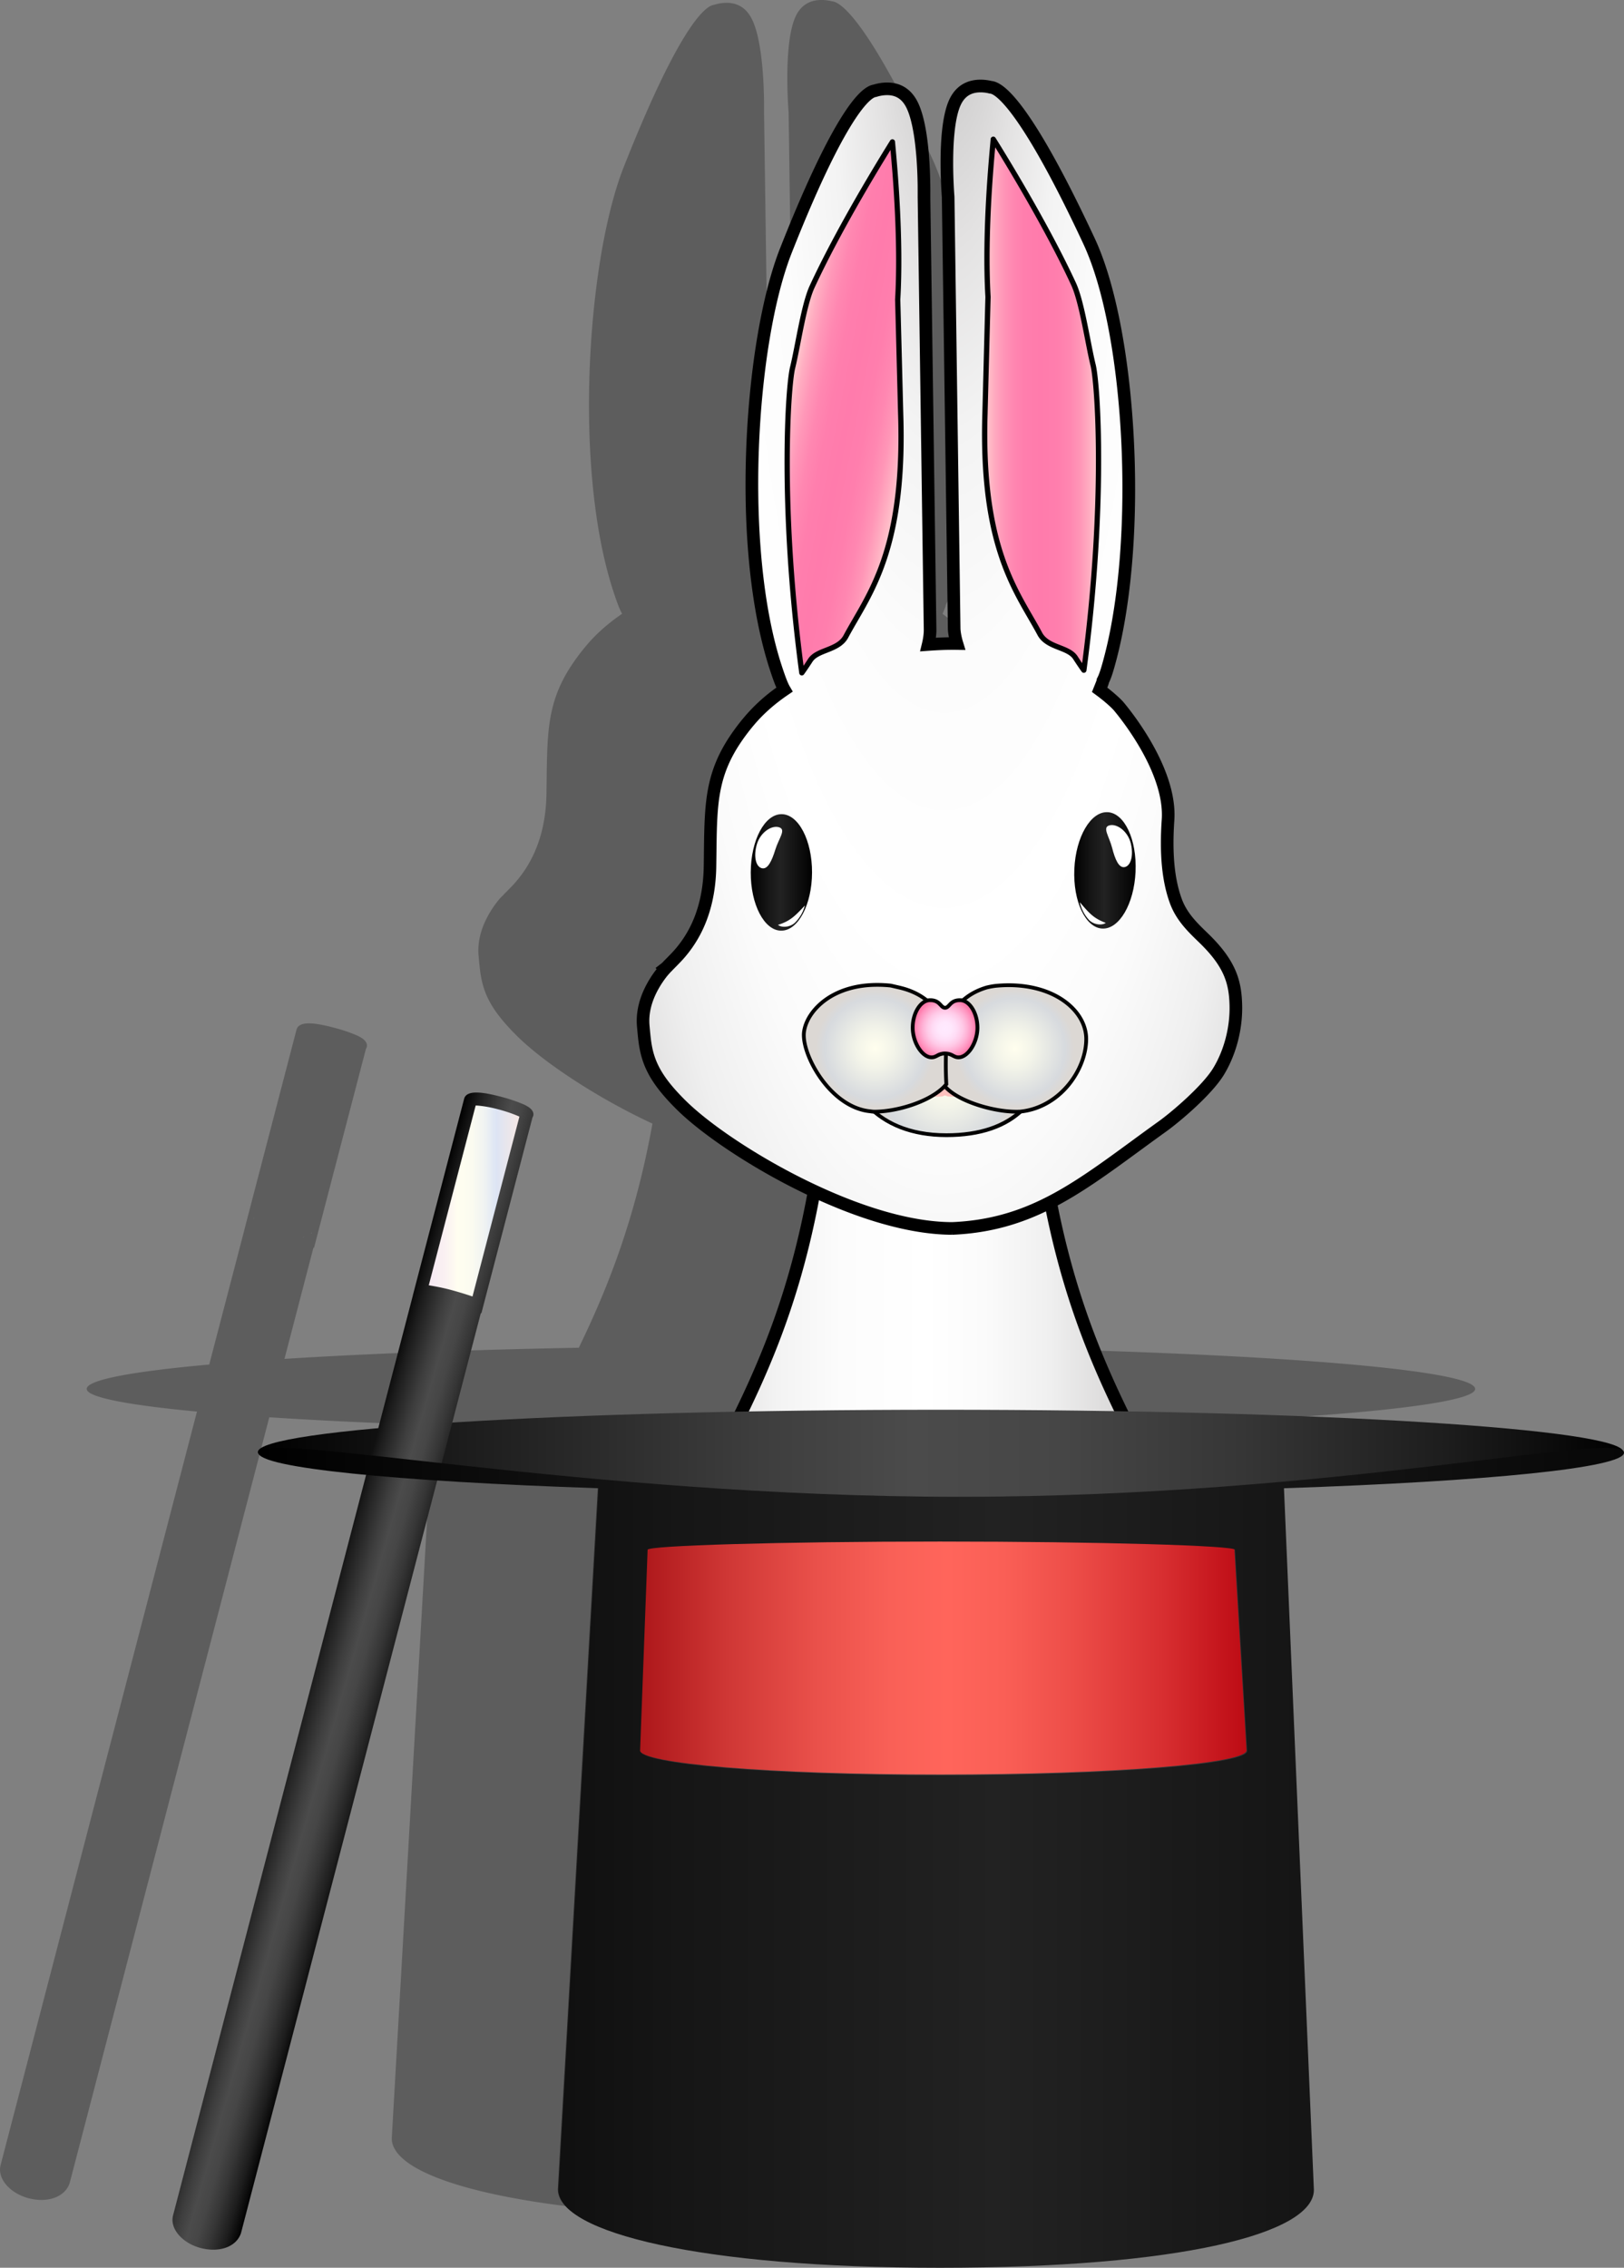
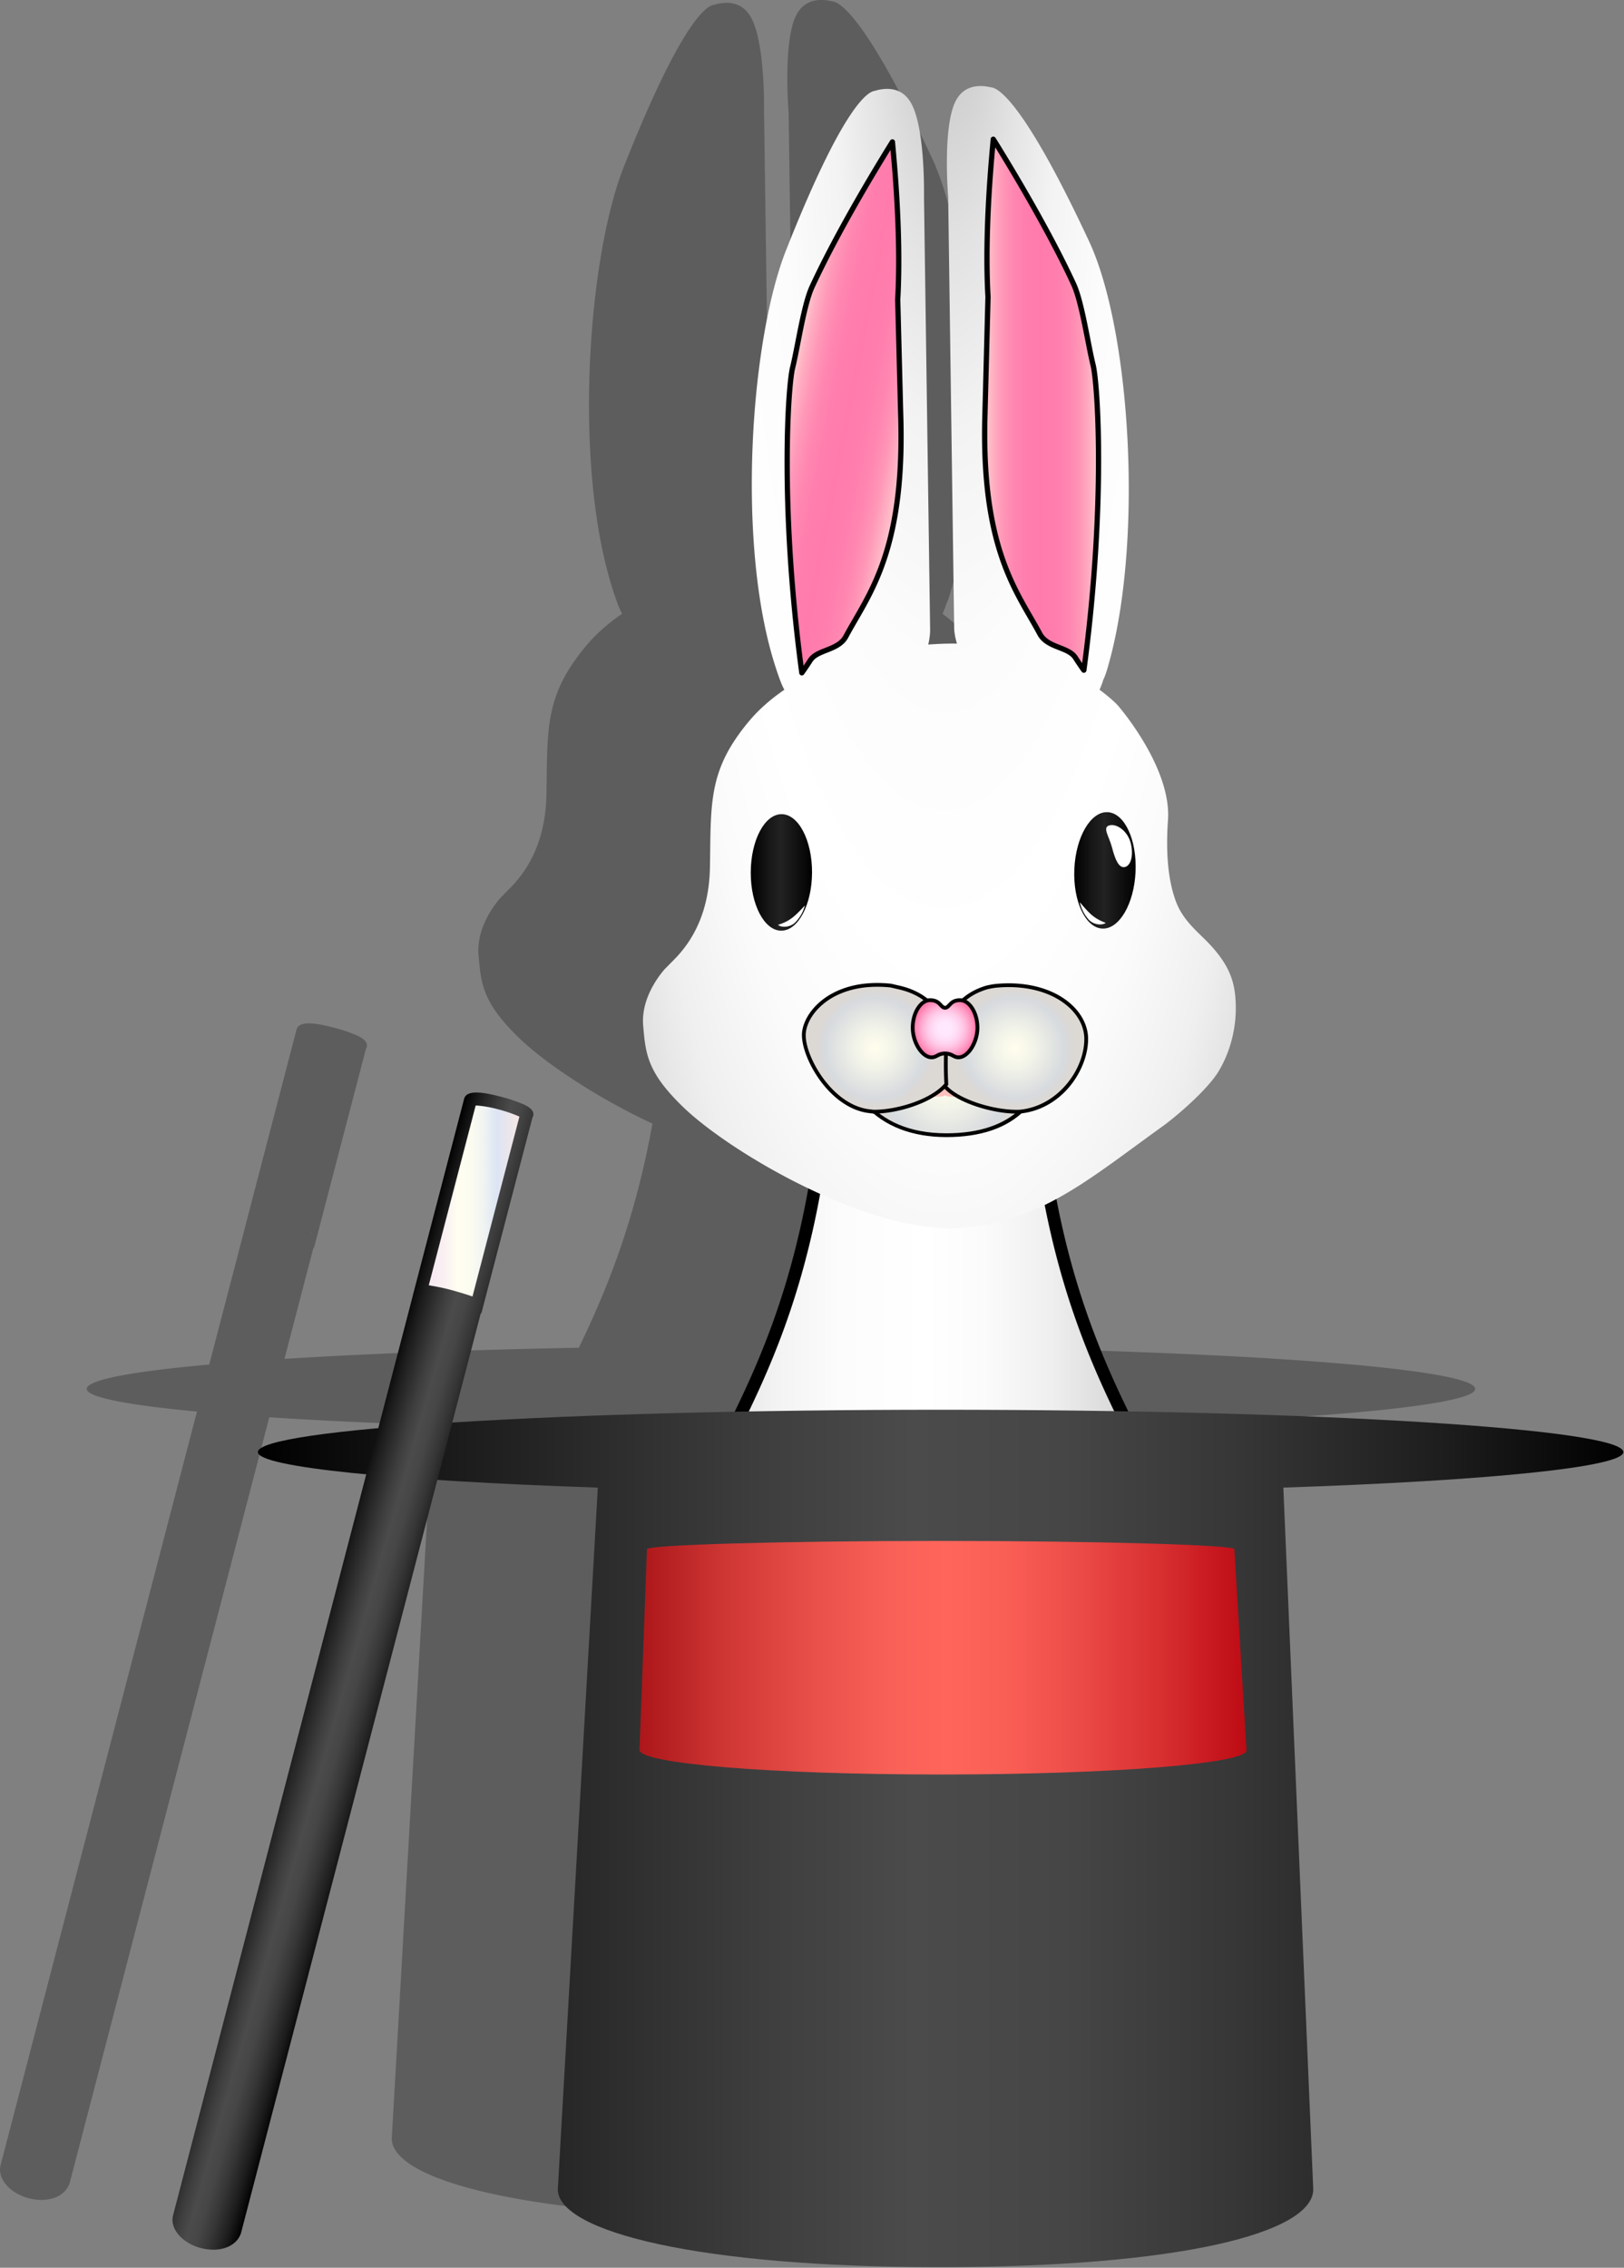
<svg xmlns="http://www.w3.org/2000/svg" xmlns:xlink="http://www.w3.org/1999/xlink" width="2579.8" height="3601" version="1.1" viewBox="0 0 2579.8 3601">
  <rect x="0" y="0" width="2579.8" height="3601" fill="#808080" stroke="none" />
  <defs>
    <style>.cls-1 { fill-opacity: 0.27; } .cls-2 { fill: url(#New_Gradient_Swatch_2); } .cls-3 { fill: url(#radial-gradient); } .cls-4 { fill: url(#New_Gradient_Swatch_1); } .cls-5 { fill: url(#New_Gradient_Swatch_1-2); } .cls-6 { fill: url(#Pearl); } .cls-7 { fill: #fec0bd; } .cls-8 { fill: #fff; } .cls-9 { fill: url(#Pearl-2); } .cls-10 { fill: url(#Pearl-3); } .cls-11 { fill: url(#New_Gradient_Swatch_25); } .cls-12 { fill: url(#New_Gradient_Swatch_12); } .cls-13 { fill: url(#New_Gradient_Swatch_12-2); } .cls-14 { fill: url(#New_Gradient_Swatch_4); } .cls-15 { fill: url(#New_Gradient_Swatch_9); } .cls-16 { fill: url(#Opal); } .cls-17 { fill: url(#New_Gradient_Swatch_9-2); } .cls-18 { fill: url(#New_Gradient_Swatch_12-3); }</style>
    <linearGradient id="New_Gradient_Swatch_2" x1="1008.6" x2="1950.4" y1="2309.3" y2="2309.3" data-name="New Gradient Swatch 2" gradientUnits="userSpaceOnUse">
      <stop stop-color="#b8b7b7" offset="0" />
      <stop stop-color="#cdcccc" offset=".06" />
      <stop stop-color="#e3e2e2" offset=".15" />
      <stop stop-color="#f3f3f3" offset=".24" />
      <stop stop-color="#fcfcfc" offset=".35" />
      <stop stop-color="#fff" offset=".49" />
      <stop stop-color="#fbfbfb" offset=".59" />
      <stop stop-color="#efefef" offset=".7" />
      <stop stop-color="#dcdbdb" offset=".8" />
      <stop stop-color="#c0bfbf" offset=".9" />
      <stop stop-color="#a09e9e" offset="1" />
    </linearGradient>
    <radialGradient id="radial-gradient" cx="1492.4" cy="1043.6" r="722.67" fx="1505.4" fy="660.02" gradientTransform="matrix(1,0,0,3,0,-2087.3)" xlink:href="#New_Gradient_Swatch_2" />
    <linearGradient id="New_Gradient_Swatch_1" x1="1564.2" x2="1745.1" y1="642.68" y2="642.68" data-name="New Gradient Swatch 1" gradientUnits="userSpaceOnUse">
      <stop stop-color="#ffccce" offset="0" />
      <stop stop-color="#ffc9cd" offset=".01" />
      <stop stop-color="#ffadc1" offset=".08" />
      <stop stop-color="#ff97b8" offset=".16" />
      <stop stop-color="#ff87b1" offset=".25" />
      <stop stop-color="#ff7ead" offset=".35" />
      <stop stop-color="#ff7bac" offset=".49" />
      <stop stop-color="#ff7ead" offset=".64" />
      <stop stop-color="#ff87b1" offset=".75" />
      <stop stop-color="#ff96b7" offset=".84" />
      <stop stop-color="#ffabc0" offset=".91" />
      <stop stop-color="#ffc6cc" offset=".99" />
      <stop stop-color="#ffccce" offset="1" />
    </linearGradient>
    <linearGradient id="New_Gradient_Swatch_1-2" x1="1250.5" x2="1451.3" y1="628.33" y2="667.37" xlink:href="#New_Gradient_Swatch_1" />
    <radialGradient id="Pearl" cx="1502" cy="1721.2" r="130.17" gradientUnits="userSpaceOnUse">
      <stop stop-color="#fffeee" offset=".01" />
      <stop stop-color="#f3f4e9" offset=".28" />
      <stop stop-color="#d7dade" offset=".75" />
      <stop stop-color="#dcd8d4" offset=".88" />
    </radialGradient>
    <radialGradient id="Pearl-2" cx="1612.1" cy="1664.9" r="107.16" data-name="Pearl" xlink:href="#Pearl" />
    <radialGradient id="Pearl-3" cx="1390.2" cy="1664.6" r="107.14" data-name="Pearl" xlink:href="#Pearl" />
    <radialGradient id="New_Gradient_Swatch_25" cx="1501.3" cy="1633.6" r="48.5" data-name="New Gradient Swatch 25" gradientUnits="userSpaceOnUse">
      <stop stop-color="#ffeaff" offset="0" />
      <stop stop-color="#ffe7fc" offset=".22" />
      <stop stop-color="#ffdcf5" offset=".4" />
      <stop stop-color="#ffcae7" offset=".58" />
      <stop stop-color="#ffb1d5" offset=".74" />
      <stop stop-color="#ff91bd" offset=".91" />
      <stop stop-color="#ff7bac" offset="1" />
    </radialGradient>
    <linearGradient id="New_Gradient_Swatch_12" x1="1192.7" x2="1290" y1="1385.4" y2="1385.4" data-name="New Gradient Swatch 12" gradientUnits="userSpaceOnUse">
      <stop offset="0" />
      <stop stop-color="#161616" offset=".28" />
      <stop stop-color="#222" offset=".49" />
      <stop stop-color="#060606" offset=".92" />
      <stop offset="1" />
    </linearGradient>
    <linearGradient id="New_Gradient_Swatch_12-2" x1="1706.5" x2="1804.1" y1="1382.1" y2="1382.1" xlink:href="#New_Gradient_Swatch_12" />
    <linearGradient id="New_Gradient_Swatch_4" x1="995.24" x2="1993.8" y1="2668.8" y2="2668.8" data-name="New Gradient Swatch 4" gradientUnits="userSpaceOnUse">
      <stop stop-color="#a61015" offset="0" />
      <stop stop-color="#aa1418" offset=".01" />
      <stop stop-color="#cf3735" offset=".16" />
      <stop stop-color="#e9504a" offset=".3" />
      <stop stop-color="#f96057" offset=".42" />
      <stop stop-color="#ff655b" offset=".51" />
      <stop stop-color="#fa5f56" offset=".6" />
      <stop stop-color="#ed4d48" offset=".71" />
      <stop stop-color="#d82f31" offset=".85" />
      <stop stop-color="#ba0711" offset="1" />
      <stop stop-color="#ba0610" offset="1" />
    </linearGradient>
    <linearGradient id="New_Gradient_Swatch_9" x1="409.57" x2="2578.9" y1="2919.3" y2="2919.3" data-name="New Gradient Swatch 9" gradientUnits="userSpaceOnUse">
      <stop offset="0" />
      <stop stop-color="#1c1c1c" offset=".15" />
      <stop stop-color="#3e3e3e" offset=".37" />
      <stop stop-color="#4b4b4b" offset=".48" />
      <stop stop-color="#464646" offset=".59" />
      <stop stop-color="#363636" offset=".72" />
      <stop stop-color="#1d1d1d" offset=".87" />
      <stop offset="1" />
    </linearGradient>
    <linearGradient id="Opal" x1="668.46" x2="836.73" y1="1908.7" y2="1908.7" gradientUnits="userSpaceOnUse">
      <stop stop-color="#fdebf3" offset="0" />
      <stop stop-color="#f7eaf3" offset=".11" />
      <stop stop-color="#faf1f2" offset=".23" />
      <stop stop-color="#fffef0" offset=".35" />
      <stop stop-color="#fbfbf0" offset=".48" />
      <stop stop-color="#f0f3f2" offset=".6" />
      <stop stop-color="#dde5f4" offset=".71" />
      <stop stop-color="#dce4f4" offset=".71" />
      <stop stop-color="#fee9df" offset="1" />
    </linearGradient>
    <linearGradient id="New_Gradient_Swatch_9-2" x1="482.34" x2="632.05" y1="2634.1" y2="2677" xlink:href="#New_Gradient_Swatch_9" />
    <linearGradient id="New_Gradient_Swatch_12-3" x1="410.57" x2="2810.6" y1="2950" y2="2950" xlink:href="#New_Gradient_Swatch_12" />
    <linearGradient id="linearGradient99" x1="1008.6" x2="1950.4" y1="2309.3" y2="2309.3" gradientUnits="userSpaceOnUse" xlink:href="#New_Gradient_Swatch_2" />
    <linearGradient id="linearGradient100" x1="1564.2" x2="1745.1" y1="642.68" y2="642.68" gradientUnits="userSpaceOnUse" xlink:href="#New_Gradient_Swatch_1" />
    <radialGradient id="radialGradient100" cx="1502" cy="1721.2" r="130.17" gradientUnits="userSpaceOnUse" xlink:href="#Pearl" />
    <linearGradient id="linearGradient101" x1="1192.7" x2="1290" y1="1385.4" y2="1385.4" gradientUnits="userSpaceOnUse" xlink:href="#New_Gradient_Swatch_12" />
    <linearGradient id="linearGradient102" x1="409.57" x2="2578.9" y1="2919.3" y2="2919.3" gradientUnits="userSpaceOnUse" xlink:href="#New_Gradient_Swatch_9" />
  </defs>
  <title>Magic Bunny</title>
  <g transform="translate(-.048 .005)" data-name="Layer 2">
    <g id="Magic_Bunny" data-name="Magic Bunny">
      <g id="document">
        <path class="cls-1" d="m1532.4 2139.6c467.3 8 811 34.66 811 65.94 0 24.26-220.56 46.31-549.2 57.34l48.31 1132.8c0 70.58-215.94 125.72-604.13 125.72s-616-57.35-616-125.72l64.66-1132.8c-96.72-3.24-184.08-7.44-259.21-12.38l-317.12 1216c-7.51 22.64-35.61 32-65.63 24-28.74-7.71-49.9-30.77-44-52.83l311.87-1196.2c-110.87-10.42-175.16-22.88-175.16-36 0-14.31 71.9-27.65 194.63-38.68l55.62-213.06 0.22-0.86h-0.08l2.85-10.92 80.01-306.8c3.74-14 27-12 60.57-3a251.68 251.68 0 0 1 33.75 11.3 55.35 55.35 0 0 1 10.9 5.94c6.18 4.64 9.74 11.35 3.3 18.62l-7.76-6.89 10 2.62-80.06 306.72-2.88 11.07-0.9-0.33-0.21 0.79-45.81 175.82c127.89-8.13 288.05-14.31 467.57-17.72 45.32-93.53 89.25-202.4 117-355.88q-13.07-6.07-26.25-12.69c-77.43-38.86-150.7-88.51-189.18-126.74-35.58-35.35-50.45-60.71-56.43-91.41-1.82-9.37-2.63-16.49-4.35-35.73-2-22 4-43.94 15.72-64.87a164.24 164.24 0 0 1 16.59-24.21c1.25-1.52 2.46-2.93 3.61-4.22l-0.37 0.29 0.2 0.19 1.35-1.48a35.43 35.43 0 0 0 3.37-3.44c4.25-4.26 12.15-12.22 16-16.52a187.44 187.44 0 0 0 26.14-37.17c15.58-29.08 24.6-64 25.23-106.19 0.07-4.5 0.13-9 0.2-14.85 0 0.16 0.13-11.07 0.17-14.16 0.15-11.15 0.28-19 0.47-26.46 0.84-32.52 2.88-54.65 7.52-75.44 5.33-23.87 14.21-45.44 28.28-67.8a330.87 330.87 0 0 1 26.63-36.13c14.59-17.41 33.51-34.65 56.92-50.57-3.85-6.55-7.82-17-13.78-35.1-64.81-197.39-41-529 16.24-674 81.4-206.13 125.29-255.66 143.6-257.86l0.46-0.14a68 68 0 0 1 14.91-2.85c19.4-1.44 35.39 6.2 45.2 26.68 5.46 11.4 9.67 27.46 12.75 47.26 1.63 10.49 2.91 21.85 3.88 33.88 1.26 15.7 1.93 31.74 2.15 47.25 0.08 5.43 0.09 10.4 0.06 14.82v4.07 1.42l9.85 697v0.58 1.66c0 1.84-0.14 4-0.35 6.33a112.25 112.25 0 0 1-2.71 16q9.76-0.71 19.81-1.13 13.5-0.58 26.63-0.39a111 111 0 0 1-3.64-15.72c-0.37-2.35-0.6-4.46-0.74-6.29 0-0.64-0.08-1.19-0.1-1.66v-0.57l-9.73-697c0-0.24-0.06-0.72-0.11-1.42-0.09-1.16-0.19-2.52-0.3-4.06-0.29-4.4-0.58-9.37-0.83-14.79-0.73-15.5-1-31.55-0.72-47.3 0.24-12.07 0.83-23.48 1.83-34.05 1.87-19.95 5.1-36.24 9.86-47.95 8.49-21 24.03-29.59 43.49-29.34a67.27 67.27 0 0 1 15 2l0.47 0.11c18.41 1.09 65.21 47.87 158.94 248.7 65.92 141.25 87.14 471.5 34.38 672.45-5 19-8.39 29.77-11.95 36.5-0.08 2.13-3.3 9.57-5.5 15.1 1.43 1.05 2.85 2.12 4.24 3.18 7.25 5.54 13.49 10.79 18.71 15.59q2.34 2.14 4.11 3.89c1 1 1.91 2 2.9 3l1.54 1.84c2.08 2.49 4.43 5.4 7 8.69 7.34 9.4 15 19.93 22.45 31.34 18.05 27.49 32.45 55.56 41.11 82.88 6.74 21.25 9.73 41.31 8.45 59.8-3.88 55.8 0.69 98.28 12.48 130.65 9.29 25.5 26.92 42.5 44.57 59.55 44 42.46 51.68 72.74 52.48 109.37 0.77 35-8.13 73.81-27.84 106.3-18.72 30.84-70.16 74.16-90.56 88.79-67.73 48.56-122.24 92-180.77 122.2 28 143.84 70.45 247.74 114.11 337.74zm-1128.7-205.09-0.87-0.14 0.64 1zm78.27 29.86-0.18 0.71 0.13 0.06 0.9-0.48zm12.2-5.64 1.21-0.63-0.95-0.34z" />
        <path class="cls-2" d="m1636.4 3094.1h-313.92c-86.33 0-313.92-83.19-313.92-313.92 0-467.74 306.07-475.59 313.92-1224.3a31.48 31.48 0 0 1 31.39-31.39h251.14a31.49 31.49 0 0 1 31.39 31.39c7.84 745.56 313.92 755 313.92 1224.3 0 227.6-227.6 313.92-313.92 313.92z" fill="url(#linearGradient99)" />
        <path d="m1636.4 3104.1h-313.92c-46.51 0-127.44-22.64-195.25-72.37-58.7-43-128.67-121.63-128.67-251.55 0-96 12.43-178.56 39.14-259.78 23.8-72.4 56-134.84 90.09-200.95 84.53-163.93 180.34-349.76 184.69-763.61a41.43 41.43 0 0 1 41.39-41.34h251.14a41.44 41.44 0 0 1 41.39 41.34c4.34 411.41 99.92 597.2 184.25 761.1 34.19 66.44 66.48 129.21 90.38 202 26.8 81.7 39.29 164.7 39.29 261.23 0 128.33-70 207-128.65 250.35-68.39 50.56-149.16 73.58-195.27 73.58zm-282.53-1569.6a21.41 21.41 0 0 0-21.39 21.39v0.11c-4.39 418.65-101.36 606.7-186.92 772.62-68.15 132.17-127 246.31-127 451.56 0 121.54 65.52 195.11 120.5 235.42 64.18 47.07 140.06 68.5 183.42 68.5h313.92c42.93 0 118.64-21.79 183.39-69.65 55-40.64 120.53-114.28 120.53-234.27 0-206.39-59.06-321.18-127.45-454.09-85.35-165.88-182.09-353.9-186.47-770.09v-0.11a21.42 21.42 0 0 0-21.39-21.39z" />
        <path class="cls-3" d="m1573.8 138.61c18.1 1.07 64.13 47.08 156.32 244.59 64.83 138.93 85.7 463.73 33.81 661.37-4.92 18.74-8.25 29.28-11.76 35.9-0.07 2.1-3.24 9.42-5.4 14.85q2.12 1.56 4.18 3.13c7.12 5.45 13.26 10.61 18.4 15.33 1.53 1.41 2.88 2.69 4 3.83 0.94 1 1.89 2 2.86 3l1.51 1.8c2 2.45 4.36 5.31 6.88 8.55 7.23 9.24 14.72 19.6 22.09 30.82 17.75 27 31.91 54.64 40.43 81.51 6.63 20.91 9.57 40.63 8.31 58.82-3.81 54.88 0.68 96.66 12.28 128.5 9.13 25.07 26.47 41.8 43.83 58.56 43.25 41.77 50.82 71.55 51.61 107.58 0.76 34.43-8 72.59-27.38 104.54-18.4 30.33-69 72.94-89.06 87.33-120.59 86.46-198.56 156.54-334.49 162.14h0.24c-68.8-0.18-155.23-26.79-244.82-71.75-76.15-38.21-148.22-87-186.06-124.65-35-34.77-49.62-59.7-55.5-89.9-1.79-9.21-2.59-16.22-4.28-35.14-1.94-21.69 4-43.22 15.46-63.8a161.93 161.93 0 0 1 16.31-23.81q1.86-2.25 3.55-4.15l-0.36 0.29 0.2 0.18 1.32-1.46a35.39 35.39 0 0 0 3.32-3.38c4.18-4.19 11.95-12 15.75-16.25a184.83 184.83 0 0 0 25.71-36.56c15.32-28.59 24.19-62.9 24.81-104.44 0.07-4.42 0.13-8.87 0.2-14.6 0 0.16 0.13-10.89 0.17-13.93 0.14-11 0.27-18.66 0.46-26 0.82-32 2.83-53.75 7.39-74.2 5.24-23.48 14-44.69 27.81-66.68a326.1 326.1 0 0 1 26.2-35.54c14.34-17.13 33-34.08 56-49.73-3.79-6.45-7.69-16.68-13.55-34.53-63.75-194.14-40.34-520.28 16-662.87 80.06-202.74 123.22-251.45 141.23-253.61l0.46-0.14a66.89 66.89 0 0 1 14.66-2.81c19.08-1.4 34.8 6.1 44.45 26.25 5.37 11.21 9.52 27 12.54 46.48 1.61 10.31 2.87 21.49 3.82 33.32 1.24 15.45 1.9 31.22 2.11 46.48 0.08 5.33 0.09 10.23 0.06 14.57v4 1.4l9.69 685.52v0.56 1.64c0 1.8-0.13 3.89-0.35 6.22a108.36 108.36 0 0 1-2.66 15.76q9.62-0.69 19.49-1.12 13.26-0.57 26.18-0.38a109.66 109.66 0 0 1-3.58-15.45c-0.35-2.32-0.59-4.39-0.72-6.19-0.05-0.63-0.08-1.17-0.1-1.63v-0.57l-9.57-685.52c0-0.24-0.06-0.71-0.11-1.39-0.09-1.15-0.18-2.49-0.29-4-0.29-4.33-0.57-9.21-0.82-14.55-0.71-15.24-1-31-0.7-46.52 0.23-11.87 0.81-23.1 1.79-33.49 1.84-19.62 5-35.64 9.7-47.15 8.42-20.7 23.66-29.14 42.79-28.89a67.29 67.29 0 0 1 14.8 1.91l0.47 0.12z" fill="url(#radial-gradient)" />
-         <path d="m1512.7 1960.7-0.18-4.43v4.42c-68.52-0.18-154.72-25.36-249.27-72.81-75.25-37.76-149.3-87.41-188.63-126.5-35.47-35.24-51.81-61.9-58.27-95.08-1.89-9.75-2.72-17.21-4.42-36.16-2-22.72 3.59-46.12 16.69-69.57a171.14 171.14 0 0 1 14.53-21.81l-1.79-1.66 9.51-7.34 0.06 0.06 0.4-0.44 0.39-0.35a25 25 0 0 0 2.39-2.43l0.5-0.55c7.58-7.59 12.75-12.92 15.38-15.86a175 175 0 0 0 24.34-34.6c15.11-28.2 23.06-61.8 23.63-99.87 0.07-4.41 0.13-8.85 0.2-14.58v-1.75l0.15-12.19c0.14-11.46 0.28-19 0.46-26.14 0.87-33.67 3.08-55.73 7.63-76.13 5.56-24.92 14.81-47.1 29.11-69.83a334.23 334.23 0 0 1 27-36.63 276.92 276.92 0 0 1 50.85-46.56c-2.82-6.42-6-15.15-10.25-28.16-29.7-90.43-43-216.25-37.53-354.28 5-124.93 25-242.83 53.7-315.38 36-91.05 67.8-159.54 94.65-203.56 21.52-35.28 39.08-53.67 53.65-56.16a77 77 0 0 1 16.61-3.14c24.61-1.81 43.35 9.22 54.21 31.9 5.65 11.78 10.16 28.36 13.41 49.27 1.59 10.29 2.91 21.74 3.9 34 1.19 14.85 1.91 30.71 2.14 47.14 0.07 5.08 0.1 10.06 0.06 14.78v4.09q0 0.86 0 1.29l9.62 685.28v0.63 2c0 2.19-0.16 4.55-0.39 7-0.12 1.35-0.28 2.7-0.45 4.06q3.43-0.18 6.89-0.33c4.6-0.2 9.22-0.33 13.83-0.39-0.25-1.32-0.48-2.63-0.68-3.93-0.38-2.46-0.65-4.8-0.81-7-0.06-0.74-0.1-1.4-0.12-1.95s0-0.66 0-0.82l-9.58-685.27-0.08-1.08c-0.09-1.2-0.19-2.56-0.29-4.11-0.32-4.67-0.6-9.63-0.84-14.75-0.77-16.42-1-32.29-0.71-47.19 0.24-12.35 0.86-23.87 1.83-34.22 2-21.07 5.48-37.89 10.4-50 9.48-23.3 27.56-35.47 52.18-35.12a77.28 77.28 0 0 1 16.77 2.13c14.69 1.61 33.34 18.9 57 52.81 29.47 42.32 65.4 108.75 106.8 197.46 31.93 68.43 54.39 182.27 61.6 312.34 7.34 132.37-2.56 262-27.17 355.79-5.05 19.22-8.36 29.48-11.83 36.54a60.85 60.85 0 0 1-2.87 8.31c6.26 4.86 12 9.72 17.2 14.46 1.57 1.44 3 2.81 4.28 4.06l0.29 0.3c0.87 0.92 1.74 1.83 2.64 2.73l0.53 0.58c0.48 0.55 1 1.18 1.59 1.88 2.2 2.65 4.58 5.61 7.07 8.79 7.83 10 15.43 20.62 22.57 31.49 19.21 29.27 33.21 57.52 41.6 84 7.13 22.47 10.07 43.52 8.75 62.54-3.62 52.14 0.21 92.82 11.7 124.38 8.33 22.86 24.34 38.33 41.3 54.7l0.09 0.09c44.56 43 53.78 74.59 54.66 114.55 0.84 38.3-9.67 78.38-28.83 110-19.66 32.4-71.26 75.55-91.78 90.27-14.64 10.49-28.68 20.77-42.25 30.7-97.85 71.62-175.13 128.19-297.43 133.29h-0.24zm-451.78-412.15a150.13 150.13 0 0 0-14.85 21.78c-11.11 19.87-15.9 39.39-14.23 58 1.63 18.16 2.41 25.24 4.14 34.12 5.61 28.84 20.39 52.59 52.72 84.72 38 37.71 110 85.92 183.51 122.81 91.69 46 174.72 70.45 240.13 70.68 116.08-4.91 187.46-57.16 286.21-129.44 13.62-10 27.69-20.26 42.41-30.82 21-15.06 69.48-56.6 86.34-84.38 17.24-28.41 26.69-64.55 25.94-99.14-0.78-35.59-8.75-62.16-48.57-100.61l-0.09-0.08c-17.84-17.23-36.28-35-46.19-62.25-12.47-34.24-16.68-77.62-12.86-132.61 1.15-16.5-1.5-35-7.86-55.11-7.84-24.71-21.05-51.3-39.26-79-6.84-10.42-14.11-20.57-21.61-30.16-2.36-3-4.61-5.81-6.68-8.3l-1.2-1.44c-0.9-0.9-1.78-1.81-2.64-2.72-1.08-1.07-2.31-2.23-3.66-3.47-5.22-4.8-11.18-9.77-17.69-14.74-1.33-1-2.68-2-4.05-3l-6.2-4.58 2.85-7.16c0.44-1.11 0.92-2.29 1.41-3.5 1.08-2.65 2.83-7 3.31-8.64l0.06-1.65 1.08-2c2.94-5.55 6-15 10.92-33.76 49.47-188.44 33-512.68-33.21-654.6-109.18-233.94-146.31-238.75-147.84-238.84l-0.89-0.05-1.41-0.35a56.47 56.47 0 0 0-12.51-1.61h-0.71c-16 0-26.4 7.21-32.68 22.65-4.19 10.29-7.22 25.21-9 44.33-0.93 9.86-1.52 20.88-1.75 32.75-0.29 14.45-0.06 29.88 0.69 45.86 0.23 5 0.5 9.8 0.81 14.33 0.1 1.49 0.2 2.8 0.28 3.93l0.14 2 9.56 685.48v0.31c0 0.34 0 0.78 0.08 1.28 0.12 1.65 0.34 3.47 0.64 5.41a98.94 98.94 0 0 0 3.25 14l4 13.13-13.73-0.2c-8.45-0.12-17.06 0-25.61 0.37-6.49 0.28-13 0.65-19.21 1.1l-13.67 1 3.24-13.32a99.07 99.07 0 0 0 2.42-14.31c0.19-2 0.29-3.78 0.31-5.45v-1.3-0.61l-9.69-685.71v-0.19-1.31-3.92c0-4.58 0-9.42-0.05-14.36-0.23-16-0.93-31.4-2.09-45.82-1-11.82-2.2-22.78-3.73-32.58-3-19-6.87-33.68-11.67-43.7-7.31-15.26-18.34-21.8-34.7-20.59a56.33 56.33 0 0 0-12.46 2.39l-1.29 0.4-0.92 0.11c-1.52 0.18-38.29 7.22-133.12 247.35-57.18 144.8-77 469.74-15.77 656.08 5.83 17.74 9.5 27.18 12.67 32.58l4.74 8.07-7.74 5.27c-21.31 14.49-39.46 30.6-53.94 47.88a313.29 313.29 0 0 0-25.39 34.45c-13 20.72-21.47 40.91-26.52 63.53-4.25 19-6.33 40-7.16 72.28-0.18 7-0.31 14.51-0.45 25.89 0 3-0.17 13.77-0.17 13.91-0.07 5.76-0.13 10.21-0.2 14.64-0.62 41.3-9.37 78-26 109a194.87 194.87 0 0 1-27.08 38.5c-2.87 3.21-8.06 8.57-15.86 16.39a46.15 46.15 0 0 1-3.59 3.67z" />
        <path class="cls-4" d="m1577.9 221.12c-2 21.93-3.1 34.95-4.19 49.09-3.09 40.39-5.17 81.59-5.7 121.18-0.38 28.82 0.09 55.71 1.52 80.17-2.06 76.1-4.55 176-4.82 185-6.58 217.27 52.61 285.16 87.08 349.83 12.07 22.64 45.26 20.45 56.49 37.85 3.93 6.08 7.49 11.39 10.62 15.88q1.65 2.35 2.88 4.07c34.86-259.39 22.37-453.59 14.68-484.55-8.15-32.77-17.64-99.67-30.94-128.49-9.91-21.48-21.6-44.85-34.8-69.74-19.71-37.18-41.76-75.88-64.43-113.81-7.93-13.28-15.37-25.51-22.11-36.42q-3.54-5.69-6.28-10.06z" fill="url(#linearGradient100)" />
        <path d="m1721.8 1068.4a4.18 4.18 0 0 1-3.39-1.74c-0.83-1.15-1.81-2.53-2.92-4.12-3.37-4.86-7-10.24-10.7-16-4.44-6.87-13.58-10.46-23.26-14.27-12.26-4.82-26.16-10.29-33.4-23.87-4.47-8.38-9.34-16.79-14.5-25.69-17.31-29.9-36.93-63.78-51.64-114.27-17-58.29-24-127.62-21.44-212 0.11-3.36 0.52-19.39 1.08-41.59 1-38 2.44-95.37 3.74-143.27-1.4-23.9-1.91-50.92-1.52-80.28 0.5-37.63 2.43-78.49 5.72-121.45 1.11-14.48 2.28-27.91 4.19-49.14a4.18 4.18 0 0 1 7.7-1.84c1.82 2.91 3.93 6.29 6.29 10.12 7.11 11.51 14.56 23.78 22.15 36.46 24.11 40.35 45.82 78.71 64.53 114 13.46 25.38 25.2 48.91 34.91 69.95 9.23 20 16.48 57 22.88 89.66 2.94 15 5.72 29.14 8.31 39.58 3.67 14.77 9 68.94 8.74 157.63-0.23 72.38-4.47 188.12-23.33 328.48a4.15 4.15 0 0 1-3.12 3.49 4 4 0 0 1-1.02 0.16zm-140.81-834.47c-1.29 14.45-2.2 25.2-3.07 36.59-3.28 42.78-5.19 83.47-5.69 120.92-0.39 29.24 0.12 56.11 1.51 79.86v0.36c-1.3 47.93-2.77 105.4-3.75 143.44-0.56 22.2-1 38.25-1.07 41.62-5.69 187.72 37.36 262.06 71.95 321.79 5.2 9 10.1 17.44 14.64 26 5.79 10.86 17.63 15.52 29.09 20 10.48 4.13 21.32 8.39 27.22 17.52 2.49 3.86 4.92 7.54 7.27 11 33.68-258.43 20.14-444.95 13.34-472.31-2.64-10.64-5.43-24.89-8.39-40-6.31-32.19-13.47-68.67-22.28-87.77-9.64-20.9-21.32-44.29-34.7-69.53-18.65-35.17-40.29-73.4-64.32-113.63-7.46-12.48-14.75-24.54-21.75-35.86z" />
        <path class="cls-5" d="m1417.7 225.31c2 21.93 3.11 34.95 4.19 49.09 3.09 40.38 5.18 81.59 5.7 121.18 0.38 28.81-0.08 55.7-1.52 80.16 2.07 76.11 4.55 176 4.82 185 6.58 217.27-52.61 285.15-87.08 349.83-12.06 22.63-45.26 20.45-56.49 37.84-3.93 6.09-7.49 11.39-10.62 15.89q-1.65 2.36-2.88 4.07c-34.85-259.37-22.36-453.54-14.67-484.5 8.14-32.78 17.63-99.67 30.93-128.49 9.91-21.48 21.61-44.86 34.8-69.74 19.72-37.19 41.77-75.88 64.43-113.82 7.93-13.27 15.38-25.51 22.12-36.41 2.36-3.82 4.46-7.2 6.27-10.1z" fill="url(#New_Gradient_Swatch_1-2)" />
        <path d="m1273.8 1072.6a4.3 4.3 0 0 1-1-0.13 4.19 4.19 0 0 1-3.13-3.5c-18.86-140.35-23.1-256.1-23.33-328.48-0.28-88.68 5.07-142.85 8.74-157.63 2.59-10.43 5.37-24.59 8.31-39.58 6.4-32.64 13.66-69.64 22.89-89.65 9.71-21.06 21.46-44.59 34.9-69.95 18.72-35.31 40.43-73.66 64.54-114 7.52-12.59 15-24.86 22.14-36.47 2.37-3.82 4.47-7.21 6.29-10.12a4.18 4.18 0 0 1 7.7 1.85c1.92 21.24 3.09 34.67 4.2 49.14 3.29 43 5.21 83.84 5.71 121.44 0.39 29.36-0.12 56.38-1.52 80.29 1.29 47.56 2.75 104.66 3.72 142.46 0.58 22.64 1 39 1.1 42.39 2.55 84.35-4.46 153.68-21.44 212-14.67 50.46-34.34 84.34-51.67 114.24-5.16 8.9-10 17.31-14.49 25.68-7.24 13.59-21.14 19.05-33.41 23.88-9.68 3.8-18.82 7.4-23.26 14.27-3.76 5.83-7.36 11.21-10.7 16-1.11 1.59-2.09 3-2.92 4.12a4.18 4.18 0 0 1-3.37 1.75zm140.84-834.47c-7 11.42-14.37 23.47-21.76 35.83-24 40.22-45.67 78.45-64.33 113.63-13.37 25.23-25 48.62-34.7 69.54-8.81 19.1-16 55.58-22.27 87.76-3 15.09-5.76 29.35-8.4 40-6.8 27.36-20.34 213.88 13.35 472.31 2.32-3.43 4.76-7.11 7.26-11 5.9-9.13 16.74-13.4 27.23-17.52 11.45-4.5 23.29-9.16 29.08-20 4.54-8.5 9.44-17 14.64-25.94 34.59-59.73 77.64-134.08 72-321.79-0.11-3.42-0.52-19.78-1.1-42.43-1-37.85-2.43-95-3.72-142.63v-0.36c1.39-23.76 1.9-50.63 1.51-79.87-0.49-37.43-2.41-78.11-5.68-120.92-0.92-11.41-1.8-22.16-3.11-36.61z" />
        <path class="cls-6" d="m1667.1 1639.7h-330.18c0 87 51.36 162.89 166.66 162.89s163.52-64.46 163.52-162.89z" fill="url(#radialGradient100)" />
        <path d="m1503.5 1805.6c-54.5 0-99-17.22-128.78-49.79-26.74-29.28-40.88-69.43-40.88-116.1v-3h336.18v3c0 108.53-57.58 165.89-166.52 165.89zm-163.64-162.89c1.11 76.42 44.54 156.89 163.64 156.89 104 0 159.45-54.23 160.51-156.89z" />
        <path class="cls-7" d="m1501.1 1739.4 4.62 1.62c19.41 1.82 35.26-2.46 45.82-5.1a1.33 1.33 0 0 0-0.09-2.65c-23.14-3.09-35.25-32.34-47.82-32.34a7.83 7.83 0 0 1-4.63 0c-12.57 0-24.69 29.25-47.83 32.34a1.33 1.33 0 0 0-0.09 2.65c10.57 2.64 26.42 6.92 45.82 5.1z" />
        <path class="cls-8" d="m1504.8 1725c4.54 7.64 25.09 3.9 22-10.6s-10.41-28.28-8-38.34c1.49-6.25-17.17-2.84-17.17-2.84s-2.74 36.15 3.17 51.78zm-8.16 0c6.92-12.34 2.86-51.78 2.86-51.78s-17.34-3.41-15.86 2.84c2.39 10.06-5.63 26.93-8 38.34s14.62 16.45 21 10.6z" />
        <path class="cls-9" d="m1567.5 1568.1c-67.53 20-68.34 84.73-68.34 91.69l-0.6 62c17.09 25.11 77.09 43.61 115.94 43.61 3.19 0 5.3-0.07 5.69-0.11 64.08-6.14 105.35-66.86 105.35-115.27s-58.08-93.06-144.34-84.42a126.93 126.93 0 0 0-13.7 2.5z" fill="url(#Pearl-2)" />
        <path d="m1614.5 1768.3c-19.75 0-44.84-4.7-67.12-12.56-24.84-8.77-43.06-20.26-51.29-32.36l-0.53-0.78 0.61-62.91c0-12.27 3.4-74.64 70.48-94.53a125.59 125.59 0 0 1 14.17-2.63c48.88-4.9 93 6.86 121 32.25 17.23 15.6 26.72 35.18 26.72 55.14 0 25.16-11 53.35-29.34 75.41-20.61 24.74-48.57 40-78.72 42.84-0.62 0.06-3.02 0.13-5.98 0.13zm-112.92-47.54c16.9 23.45 74.18 41.54 112.92 41.54 3.23 0 5.13-0.07 5.43-0.1 60.47-5.79 102.62-63.82 102.62-112.28 0-18.25-8.79-36.25-24.75-50.69-26.8-24.26-69.19-35.46-116.29-30.74a124.23 124.23 0 0 0-13.15 2.42c-63 18.68-66.19 77.26-66.19 88.81z" />
        <path class="cls-10" d="m1428.1 1568.1c-6.33-1.41-12.44-3-13.83-3.09-86.26-8.64-131.29 37.61-136.81 72.56s40.84 121 104.91 127.13a44.53 44.53 0 0 0 6.39 0.67c38.84 0 93.79-18 114.64-43.61a552.12 552.12 0 0 1 0-61.41c1-53.05-32.8-82.75-75.3-92.25z" fill="url(#Pearl-3)" />
        <path d="m1388.7 1768.3a45.12 45.12 0 0 1-6.79-0.7c-27.16-2.64-54.21-19.7-76.19-48.05-21.33-27.52-34.48-62.23-31.28-82.52s17.93-40.61 39.45-54.67c18.45-12.05 50.89-25.38 100.61-20.4 1 0.1 3.29 0.62 7.52 1.61 2 0.48 4.34 1 6.67 1.54 23 5.13 42.16 15.75 55.55 30.72 15.15 16.93 22.59 38.64 22.1 64.51v0.13a556.39 556.39 0 0 0 0 61l0.07 1.16-0.73 0.9c-21.78 26.8-78.06 44.77-116.98 44.77zm4.89-201.41c-36.63 0-61.4 10.68-76.42 20.5-20.12 13.14-33.88 32-36.8 50.58-3 18.8 9.69 51.57 30.1 77.91 21 27.06 46.59 43.32 72.13 45.76h0.24a42.94 42.94 0 0 0 5.86 0.62c37.1 0 90.37-16.69 111.58-41.62a559.58 559.58 0 0 1 0.06-60.52c0.85-46.14-25.74-78.65-73-89.2-2.35-0.52-4.67-1.06-6.73-1.55-2.84-0.66-6.06-1.41-6.74-1.48a202.53 202.53 0 0 0-20.28-1z" />
        <path class="cls-11" d="m1501.3 1672.8c10.9 0 13.58 6.17 21.39 6.17 15.12 0 30-24.06 30-47.09s-12.55-43.71-27.66-43.71c-16 0-16.66 12-23.76 12s-7.81-12-23.75-12c-15.12 0-27.66 20.67-27.66 43.71s14.91 47.09 30 47.09c7.87 0.04 10.54-6.17 21.44-6.17z" fill="url(#New_Gradient_Swatch_25)" />
        <path d="m1522.7 1682c-4.32 0-7.29-1.54-10.18-3-3.1-1.61-6-3.14-11.21-3.14s-8.1 1.53-11.21 3.14c-2.88 1.49-5.86 3-10.18 3-16.67 0-33-24.81-33-50.09s14.05-46.71 30.67-46.71c10.85 0 15.61 5 19.09 8.74 2.05 2.16 3.18 3.3 4.66 3.3s2.59-1.13 4.61-3.28c3.47-3.7 8.21-8.76 19.15-8.76 16.62 0 30.66 21.39 30.66 46.71s-16.39 50.09-33.06 50.09zm-21.39-12.17a27.68 27.68 0 0 1 14 3.81c2.54 1.32 4.56 2.36 7.41 2.36 13.13 0 27-22.66 27-44.09 0-21.69-11.53-40.71-24.66-40.71-8.34 0-11.61 3.49-14.77 6.86-2.39 2.55-4.86 5.18-9 5.18s-6.62-2.64-9-5.18c-3.18-3.37-6.47-6.86-14.73-6.86-13.14 0-24.67 19-24.67 40.71 0 21.43 13.9 44.09 27 44.09 2.85 0 4.87-1 7.42-2.36a27.6 27.6 0 0 1 14-3.85z" />
        <path class="cls-12" d="m1290 1385.5c0.17-51.08-21.47-92.57-48.35-92.66s-48.79 41.25-49 92.34 21.47 92.57 48.35 92.66 48.82-41.25 49-92.34z" fill="url(#linearGradient101)" />
-         <path class="cls-8" d="m1231.7 1349.1c5.65-18.3 17.67-31.83 5.87-35.47s-29.34 8-35 26.36-2.44 35.56 7.19 38.54 16.28-11.12 21.94-29.43z" />
        <path class="cls-8" d="m1278.7 1437.8c-16.61 17.86-23.7 24.62-42.76 30.88 6.43 4.91 20 3.73 27.67-4.22a59.8 59.8 0 0 0 15.09-26.66z" />
        <path class="cls-13" d="m1706.7 1379.9c2.3-51 25.92-91.43 52.77-90.23s46.75 43.56 44.45 94.6-25.91 91.43-52.76 90.22-46.75-43.56-44.46-94.59z" fill="url(#New_Gradient_Swatch_12-2)" />
        <path class="cls-8" d="m1766.7 1346.3c-4.77-18.56-16.12-32.64-4.16-35.72s28.92 9.47 33.68 28 0.72 35.64-9 38.15-15.75-11.87-20.52-30.43z" />
        <path class="cls-8" d="m1715.4 1432.6c15.73 18.64 22.49 25.74 41.23 32.91-6.66 4.59-20.2 2.76-27.44-5.55a60 60 0 0 1-13.79-27.36z" />
        <path class="cls-14" d="m995.24 2943.6h998.57v-549.46h-998.57z" fill="url(#New_Gradient_Swatch_4)" />
        <path class="cls-15" d="m949.72 2362.2-63.56 1114.2c0 67.25 224.09 123.65 605.88 123.65s594.17-54.23 594.17-123.65l-47.51-1114.2c323.22-10.85 540.15-32.54 540.15-56.4 0-36.88-485.92-67.25-1084.6-67.25s-1084.6 30.37-1084.6 67.25c0 23.86 216.93 45.55 540.15 56.4zm544.49 455.55c-271.16 0-478.33-17.35-478.33-39l11.93-318.88c0-6.51 208.25-13 464.23-13s468.84 6.51 468.84 13l19.25 318.88c4.34 21.65-214.76 39-485.92 39z" fill="url(#linearGradient102)" />
        <path class="cls-16" d="m794.27 1751.7c-25.42-6.81-46-8.14-47.08-4.23l-78.73 301.67c11 1.9 27.18 4.14 44.78 8.86s34 10.14 44.46 14l78.73-301.67c3.01-3.34-16.74-11.82-42.16-18.63z" fill="url(#Opal)" />
        <path class="cls-17" d="m655.86 2057.3-0.22 0.84-380.58 1459.4c-5.81 21.69 15 44.38 43.28 52 29.52 7.91 57.15-1.33 64.54-23.59l380.76-1460.1 0.21-0.77 0.88 0.33 2.84-10.89 78.74-301.67-9.88-2.58 7.64 6.78c6.33-7.15 2.82-13.75-3.25-18.31a54.36 54.36 0 0 0-10.72-5.81 248.64 248.64 0 0 0-33.19-11.11c-33-8.85-55.9-10.72-59.57 3l-78.76 301.73-2.8 10.75zm92 12 0.12 0.06 13.24-6.92c-12.87-4.73-29.38-10-45.33-14.28-8.19-2.2-16.47-4-25.67-5.67-5.18-0.94-20.09-3.4-20-3.39l7.36 11.44h1.09l78.42-300.48a8 8 0 0 1-4.37 5.49c-0.35 0.16-0.3 0.15 0 0.11a41.94 41.94 0 0 1 8 0.09 184.8 184.8 0 0 1 30.87 5.82 228 228 0 0 1 30.29 10.09 39 39 0 0 1 6.63 3.46 4.65 4.65 0 0 1-1-1.48 9 9 0 0 1 1.29-10.07l-1.63 1.83-0.61 2.37-78.7 301.52z" fill="url(#New_Gradient_Swatch_9-2)" />
      </g>
-       <path class="cls-18" d="m950.72 2363.2-63.56 1114.2c0 67.25 224.09 123.65 605.88 123.65s594.17-54.23 594.17-123.65l-47.51-1114.2c323.22-10.85 540.15-32.54 540.15-56.4 0-36.88-456.82 70-1055.5 70s-1113.7-106.87-1113.7-70c0 23.86 216.93 45.55 540.15 56.4zm544.49 455.55c-271.16 0-478.33-17.35-478.33-39l11.93-318.88c0-6.51 208.25-13 464.23-13s468.84 6.51 468.84 13l19.25 318.88c4.34 21.65-214.76 39-485.92 39z" fill="url(#New_Gradient_Swatch_12-3)" />
    </g>
  </g>
</svg>